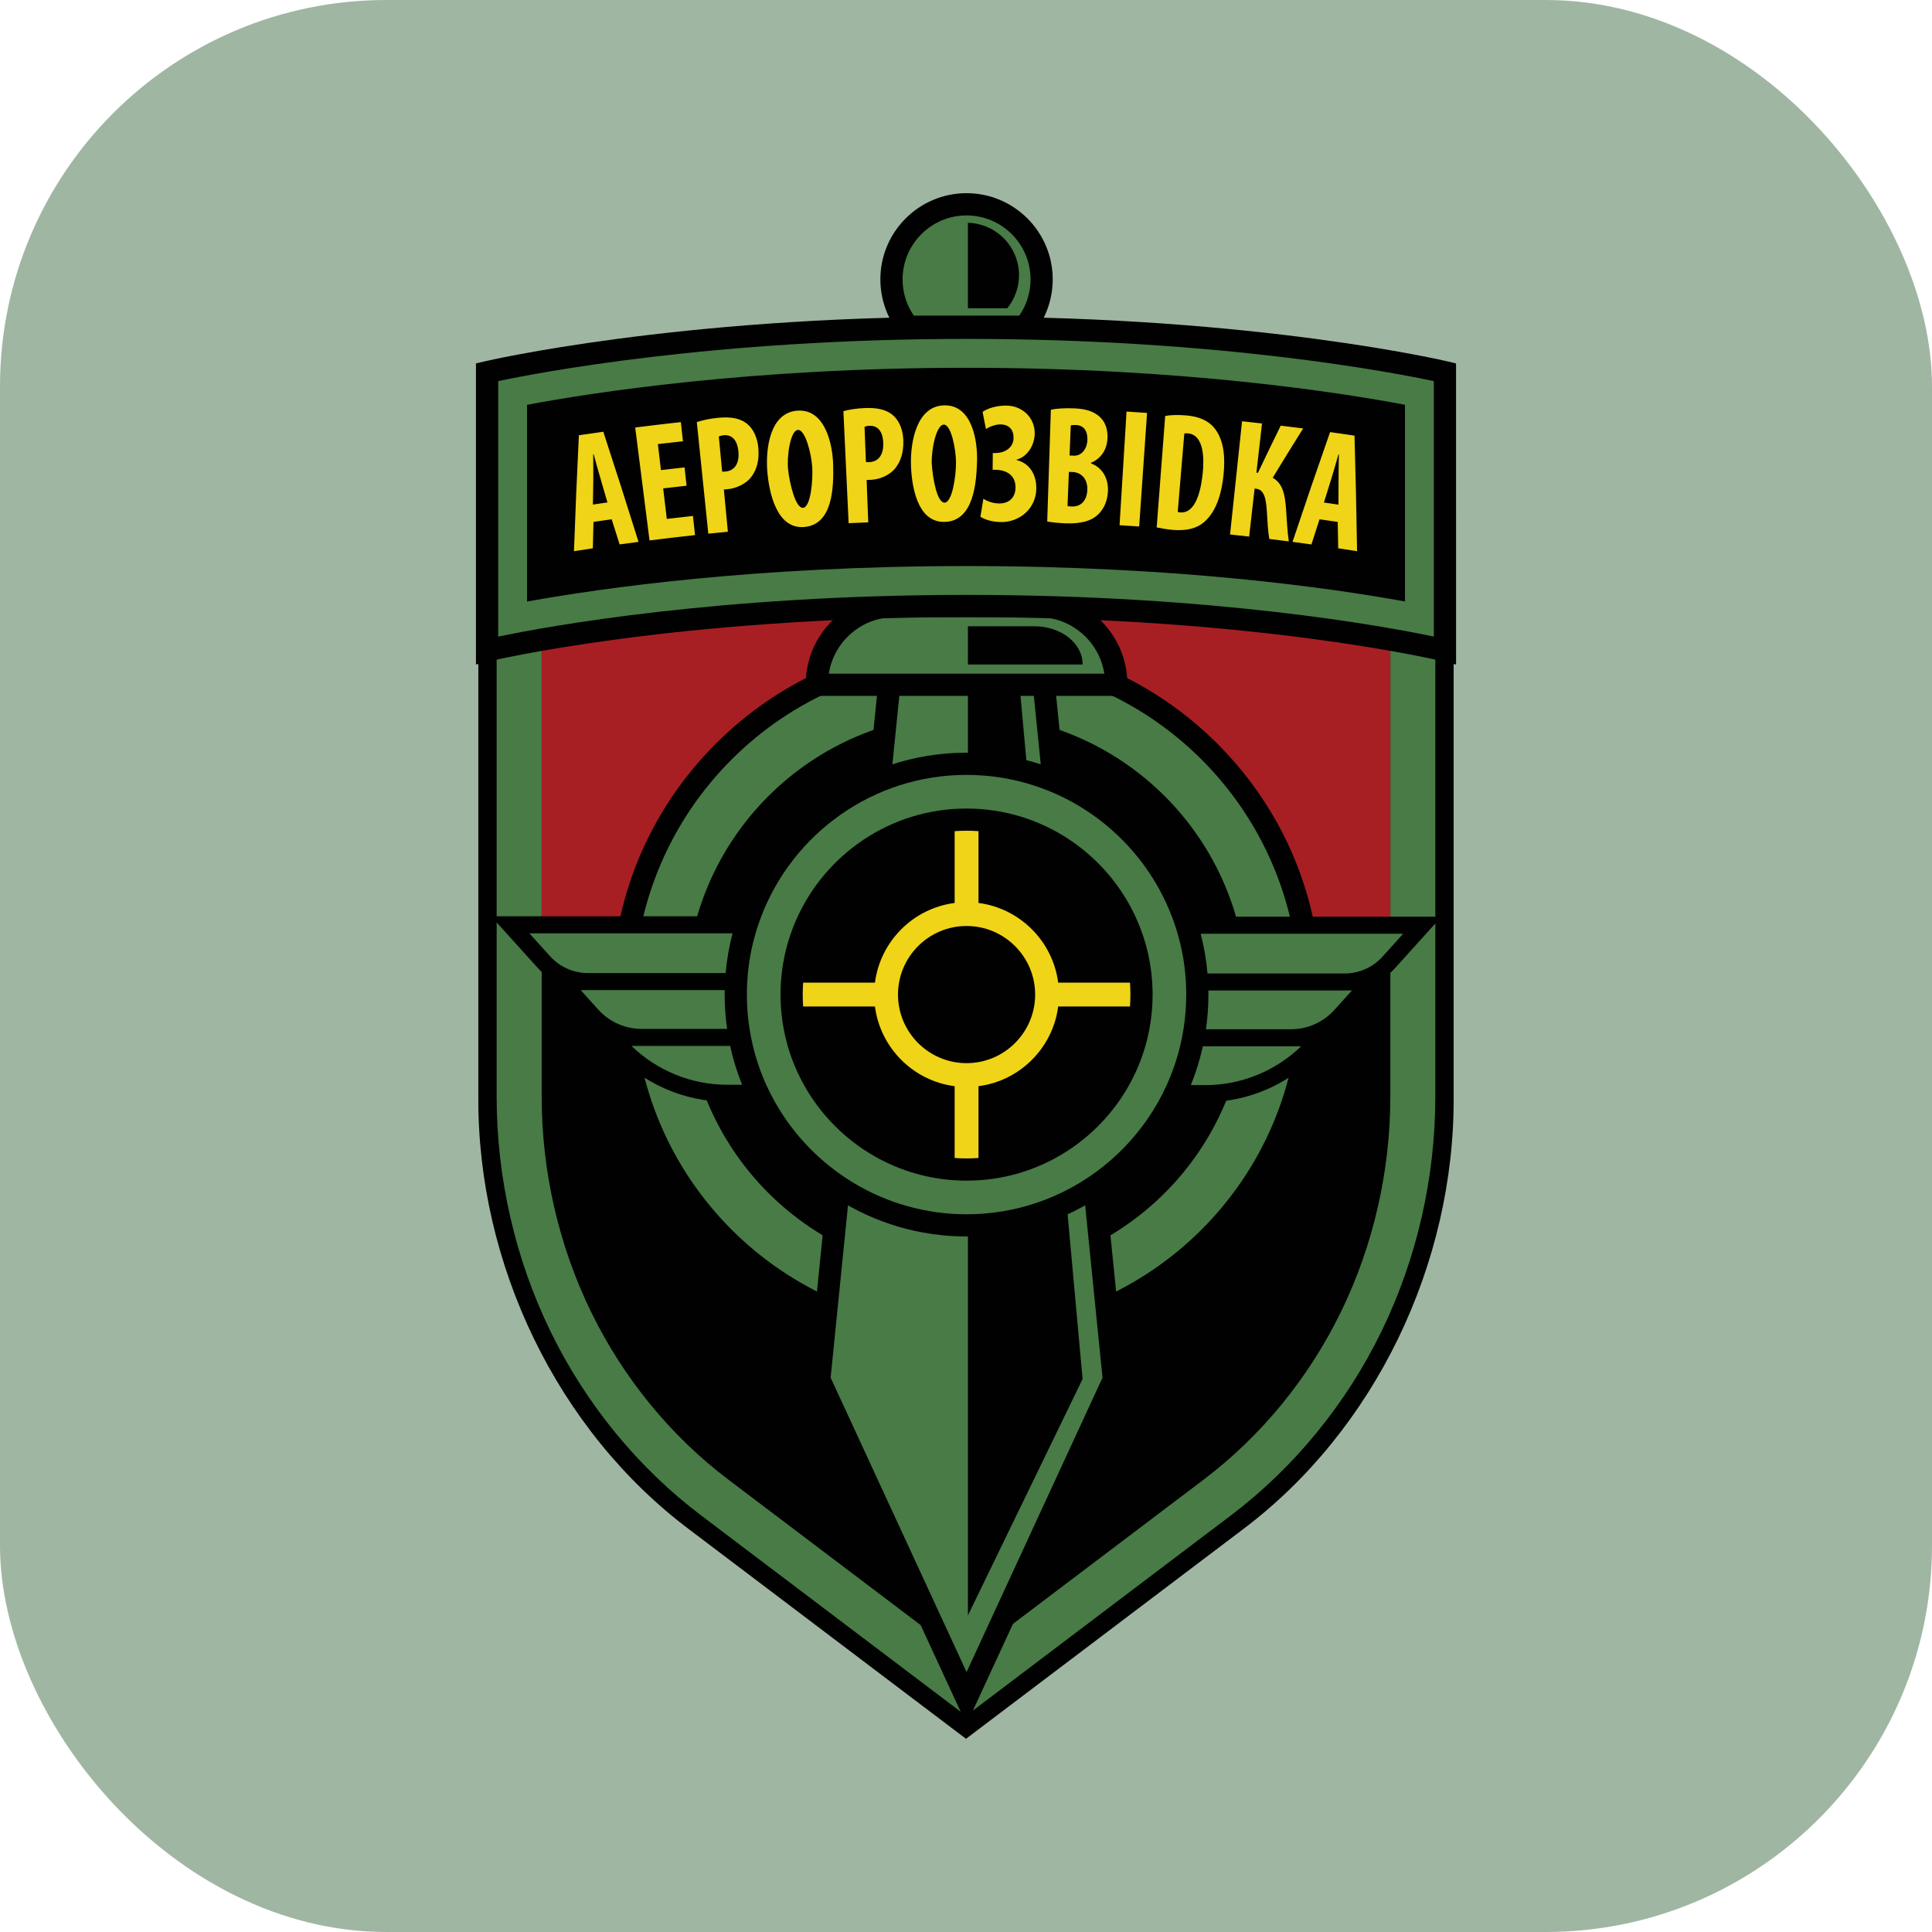
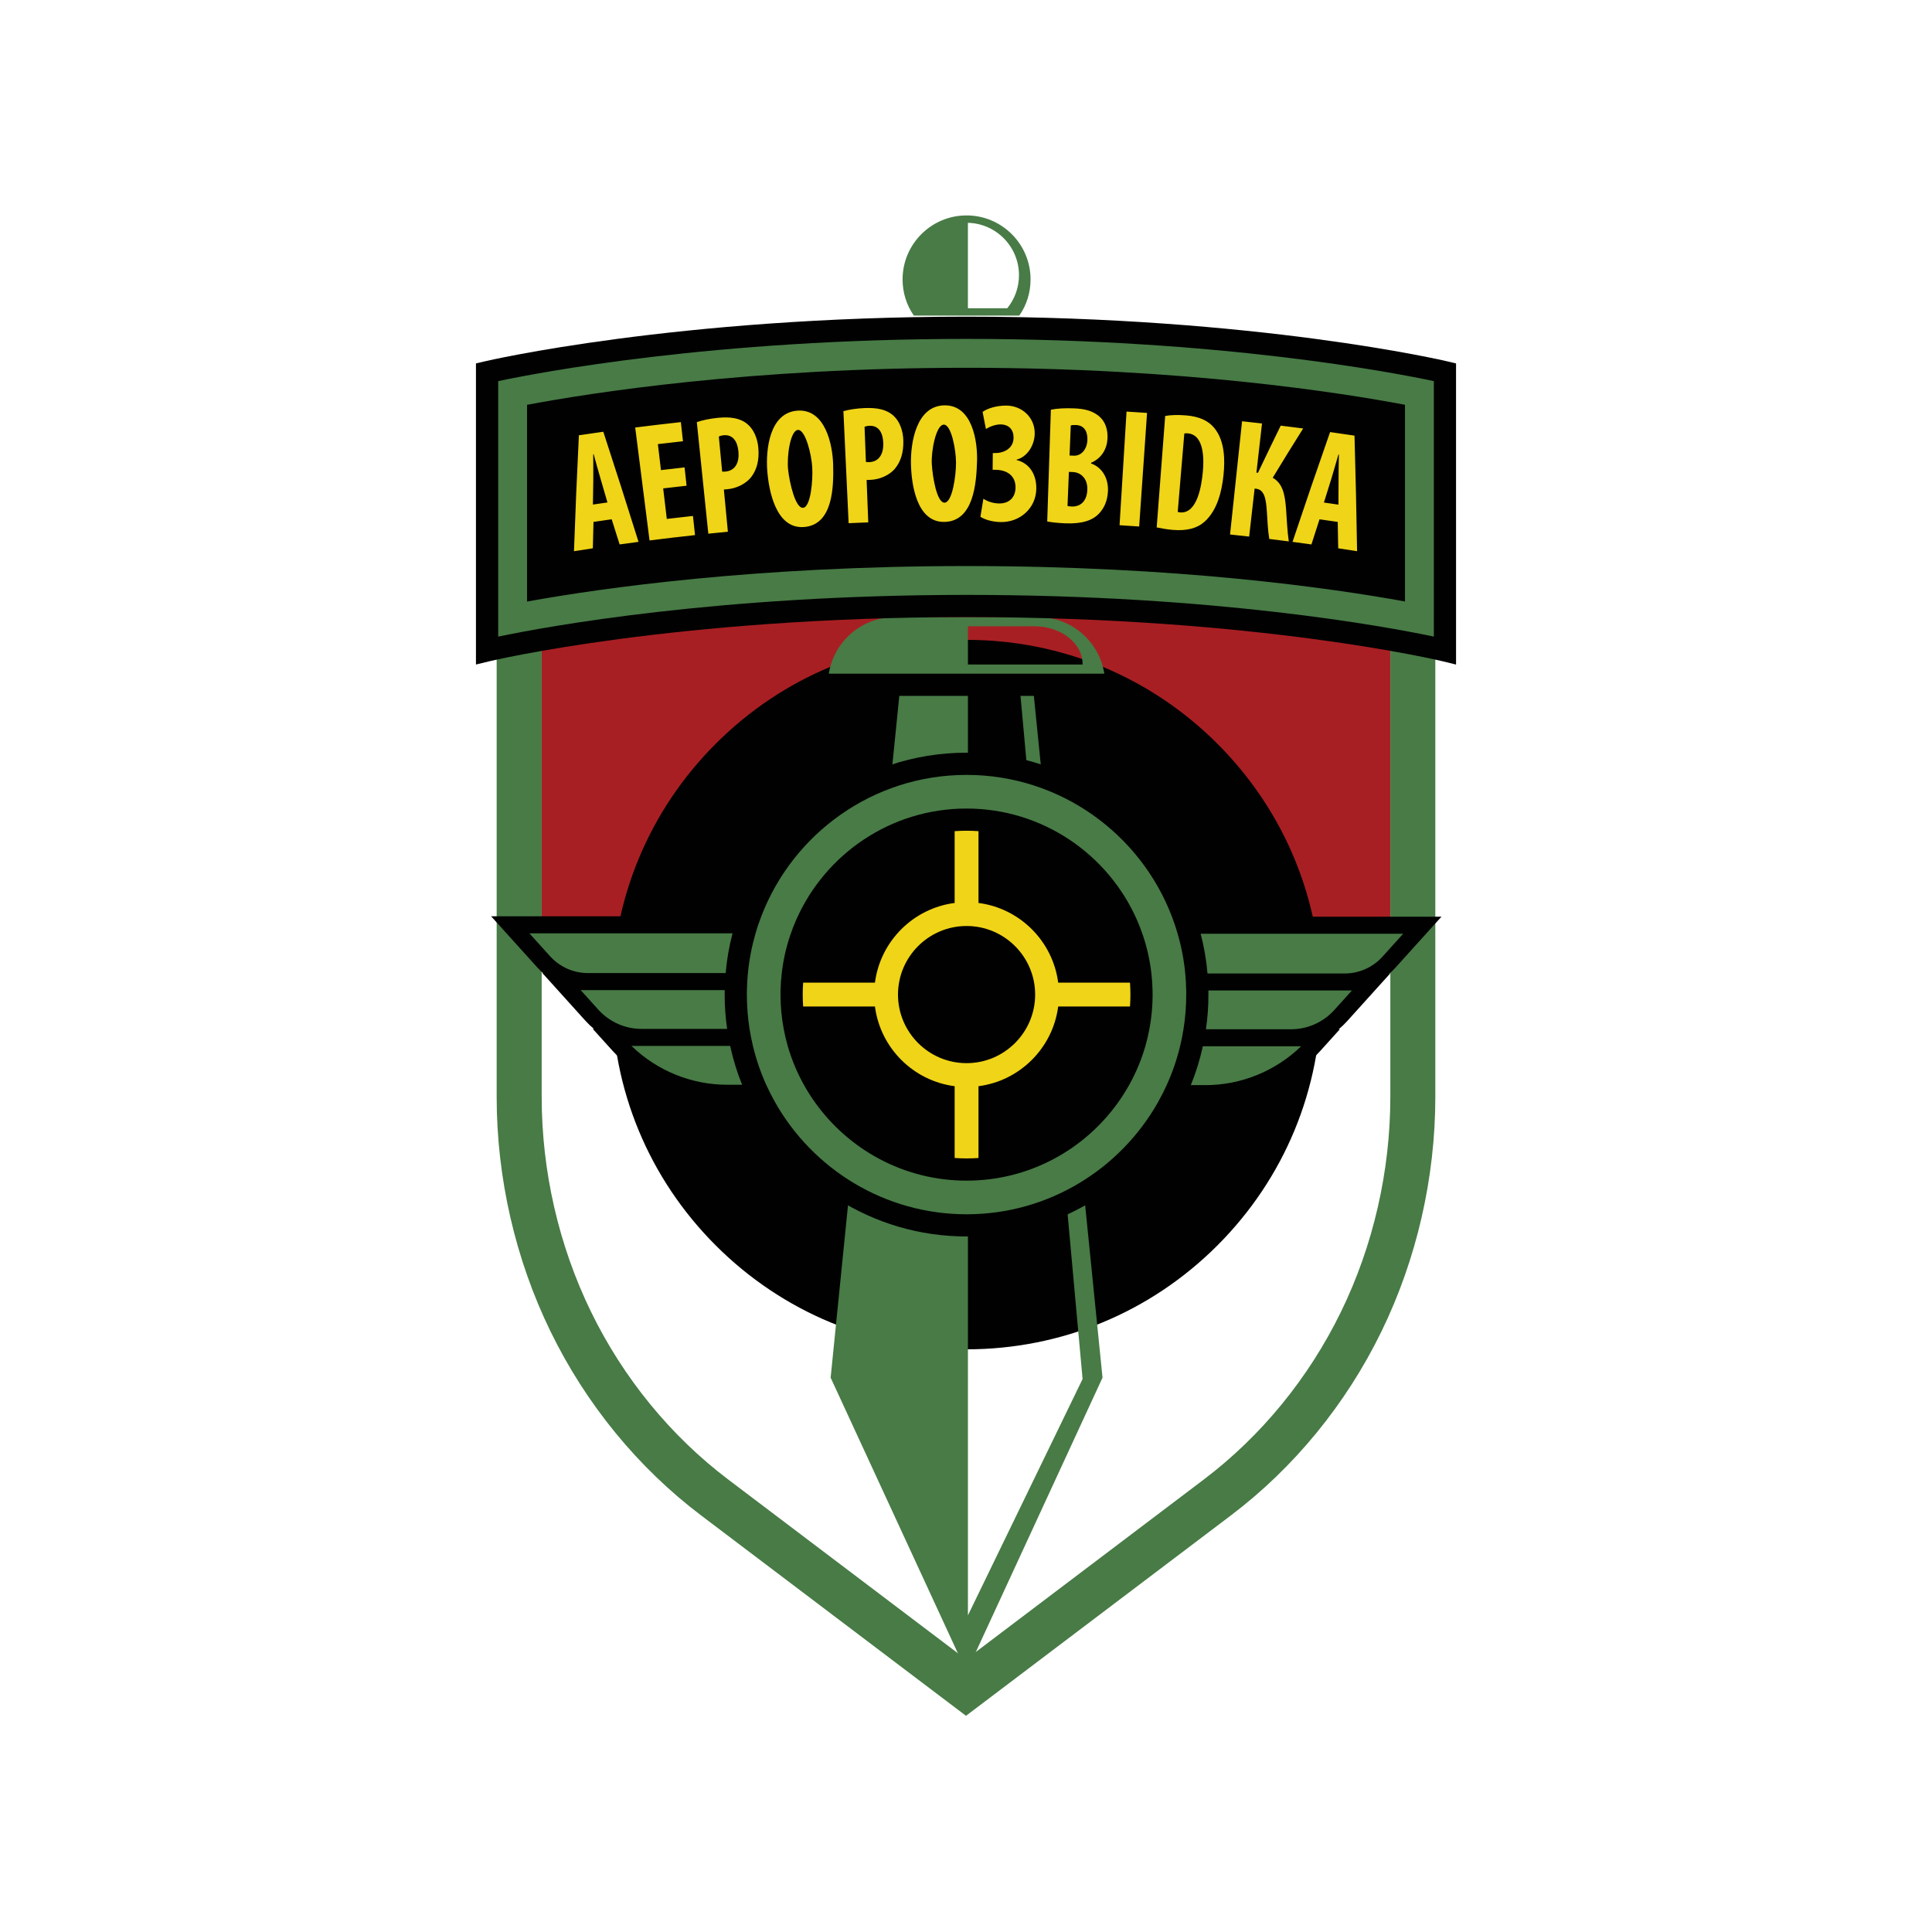
<svg xmlns="http://www.w3.org/2000/svg" version="1.1" width="1000" height="1000">
-   <rect width="1000" height="1000" rx="200" ry="200" fill="#9fb6a3" />
  <g transform="matrix(0.8,0,0,0.8,100,99.999)">
    <svg version="1.1" width="1000" height="1000">
      <svg id="a" viewBox="0 0 1000 1000">
        <defs>
          <style>.b{fill:#a81f23;}.c{fill:#487b46;}.d{fill:#f0d417;}.e{fill:#010101;}</style>
        </defs>
-         <path class="e" d="M806.77,190.59c-6.45-1.72-23.42-6.37-29.31-7.96-71.2-16.48-154.81-24.47-277.45-25.18-122.29,.69-206.77,8.71-277.46,25.18-10,2.72-28.08,7.62-38.07,10.34v391.64c-.62,107.96,50.84,215.89,136.96,280.33,16.61,12.57,165.9,125.49,178.56,135.06,11.94-9.01,162.4-122.87,178.55-135.06,86.13-64.45,137.59-172.36,136.96-280.33V192.97l-8.75-2.38Z" />
        <path class="c" d="M782.18,196.19l-7.83-2.13c-2.46-.67-25.37-6.7-70.41-12.72-41.11-5.48-109.87-12.04-203.93-12.04s-162.82,6.56-203.95,12.04c-45.03,6.02-67.93,12.06-70.4,12.72l-7.85,2.13-21.47,5.85v382.57c0,52.53,12.04,105.01,34.83,151.8,22.89,47,56.58,88.17,97.43,119.06l153.83,116.36,17.57,13.29,17.57-13.29,153.82-116.36c40.85-30.89,74.54-72.06,97.43-119.06,22.79-46.79,34.83-99.27,34.83-151.8V202.04l-21.47-5.85Zm-7.64,388.42c0,48.13-11.02,96.21-31.89,139.05-20.89,42.9-51.61,80.45-88.82,108.6l-153.82,116.36-153.83-116.36c-37.22-28.15-67.93-65.69-88.82-108.6-20.87-42.84-31.89-90.92-31.89-139.05V224.29l7.83-2.11c.91-.25,22.7-6.1,66.63-11.98,40.23-5.37,107.61-11.77,200.09-11.77s159.84,6.4,200.07,11.77c43.93,5.88,65.73,11.72,66.63,11.98l7.83,2.11v360.32Z" />
        <path class="b" d="M774.54,224.29V499.97H225.46V224.29l7.83-2.11c.91-.25,22.7-6.1,66.63-11.98,40.23-5.37,107.61-11.77,200.09-11.77s159.84,6.4,200.07,11.77c43.93,5.88,65.73,11.72,66.63,11.98l7.83,2.11Z" />
        <g>
          <path class="e" d="M662.66,356.21c-43.35-43.35-100.99-67.22-162.3-67.22s-118.94,23.87-162.28,67.22c-43.35,43.35-67.22,100.99-67.22,162.28s23.87,118.95,67.22,162.3c43.35,43.35,100.99,67.22,162.28,67.22s118.95-23.87,162.3-67.22c43.35-43.35,67.22-100.99,67.22-162.3s-23.87-118.94-67.22-162.28Z" />
-           <path class="c" d="M500.36,303.35c-118.62,0-215.14,96.51-215.14,215.14s96.52,215.14,215.14,215.14,215.16-96.51,215.16-215.14-96.52-215.14-215.16-215.14Zm0,396.58c-100.19,0-181.44-81.23-181.44-181.44s81.24-181.44,181.44-181.44,181.44,81.23,181.44,181.44-81.23,181.44-181.44,181.44Z" />
        </g>
        <g>
-           <path class="e" d="M604.38,317.53c0-31.77-25.84-57.63-57.63-57.63h-2.13l-18.33-166.32h15.18l2.16-2.65c8.05-9.9,12.48-22.4,12.48-35.17,0-30.75-25.02-55.77-55.77-55.77s-55.75,25.02-55.75,55.77c0,12.77,4.43,25.27,12.48,35.17l2.16,2.65h15.49l-17,166.32h-3.76c-31.78,0-57.63,25.86-57.63,57.63v7.7h46.05l-44.46,441.58-.17,1.7,102.59,222.18,102.61-222.18-44.63-443.28h46.05v-7.7Z" />
          <path class="c" d="M511.65,93.59h-22.3l-17.38,166.32h58.45l-18.77-166.32Zm-11.29-79.21c-22.82,0-41.39,18.57-41.39,41.39,0,8.5,2.51,16.55,7.29,23.44h68.22c4.78-6.89,7.29-14.95,7.29-23.44,0-22.82-18.57-41.39-41.41-41.39Zm26.32,60.07h-25.45V19.16c18.33,.46,33.05,15.45,33.05,33.9,0,8.12-2.86,15.57-7.61,21.4Zm20.08,199.82h-92.78c-21.59,0-39.53,15.9-42.74,36.6h178.26c-3.21-20.7-21.16-36.6-42.74-36.6Zm28.67,30.67h-74.19v-24.73h43.04c17.2,0,31.15,10.96,31.15,24.48v.25Zm-31.53,20.3h-8.64l40.17,441.98-74.19,152.93V325.23h-44.39l-44.43,441.12,87.95,190.48,87.96-190.48-44.43-441.12Z" />
        </g>
        <g>
          <path class="e" d="M648.54,468.11c-21.01-61.66-79.5-106.12-148.18-106.12s-126.99,44.35-148.07,105.86H192.76l30,33.23c1.11,1.24,2.3,2.4,3.54,3.49h-.38l28.05,31.07c1.64,1.81,3.42,3.49,5.29,5.04h-.75l12.77,14.12c18.95,21,46,33.04,74.21,33.04h14.61c25.6,51.61,78.86,87.15,140.25,87.15s114.49-35.44,140.16-86.9h14.39c28.21,0,55.26-12.04,74.22-33.04l12.75-14.12h-.75c1.87-1.54,3.65-3.22,5.29-5.04l28.05-31.07h-.38c1.24-1.1,2.43-2.26,3.54-3.49l30-33.23h-159.11Z" />
          <path class="c" d="M716.83,551.94c-16.55,16.04-38.8,25.14-61.93,25.14h-9.45c3.29-8.07,5.91-16.47,7.78-25.14h63.6Zm-60.01-36.1c.03,.87,.03,1.76,.03,2.65,0,7.62-.54,15.12-1.62,22.44h55.13c10.59,0,20.76-4.53,27.89-12.41l11.45-12.69h-92.89Zm-4.99-36.72c2.16,8.32,3.67,16.92,4.42,25.72h88.79c9.28,0,18.19-3.96,24.43-10.88l13.39-14.84h-131.02Zm-9.34,39.38c0,7.64-.6,15.14-1.78,22.44-.59,3.72-1.32,7.39-2.21,11.01-2.1,8.72-5.02,17.14-8.67,25.14-1.7,3.76-3.56,7.43-5.59,11.01-24.38,43.27-70.78,72.54-123.89,72.54s-99.67-29.4-124.04-72.79c-2-3.57-3.86-7.24-5.58-11.01-3.61-8.01-6.51-16.42-8.59-25.14-.87-3.62-1.6-7.29-2.19-11.01-1.14-7.23-1.73-14.64-1.73-22.19,0-.97,.02-1.94,.03-2.91,.08-3.7,.29-7.37,.65-11.01,.86-8.83,2.53-17.42,4.94-25.72,1.08-3.73,2.32-7.42,3.72-11.01,20.43-53.45,72.25-91.49,132.79-91.49s112.54,38.17,132.9,91.74c1.38,3.59,2.62,7.27,3.69,11.01,2.4,8.29,4.07,16.88,4.91,25.72,.35,3.64,.56,7.31,.62,11.01,.02,.89,.03,1.76,.03,2.65Zm-21.76,0c0-.89-.02-1.78-.03-2.65-.08-3.72-.33-7.39-.75-11.01-.94-8.39-2.76-16.52-5.35-24.29-1.18-3.54-2.51-7-4-10.39-18.66-42.38-61.06-72.03-110.25-72.03s-91.49,29.59-110.17,71.89c-1.49,3.37-2.83,6.83-4,10.37-2.6,7.74-4.43,15.84-5.38,24.19-.43,3.62-.68,7.29-.78,11.01-.02,.97-.03,1.94-.03,2.91,0,7.58,.7,14.99,2.06,22.19,.68,3.73,1.56,7.4,2.59,11.01,2.54,8.83,6.07,17.27,10.45,25.14,2.11,3.8,4.42,7.47,6.93,11.01,21.81,30.85,57.77,51.03,98.34,51.03s76.34-20.08,98.18-50.78c2.51-3.54,4.83-7.21,6.96-11.01,4.42-7.88,7.96-16.31,10.51-25.14,1.05-3.61,1.92-7.27,2.62-11.01,1.4-7.27,2.11-14.77,2.11-22.44Zm-273.31,33.2h-63.87c16.55,16.04,38.8,25.14,61.93,25.14h9.67c-3.27-8.07-5.86-16.47-7.74-25.14Zm-3.56-33.2c0-.97,.02-1.94,.03-2.91h-93.2l11.45,12.69c7.12,7.88,17.28,12.41,27.88,12.41h55.43c-1.05-7.24-1.59-14.66-1.59-22.19Zm-126.34-39.63l13.41,14.85c6.24,6.91,15.14,10.86,24.43,10.86h89.14c.76-8.8,2.27-17.39,4.46-25.72H217.53Z" />
          <path class="d" d="M500.37,624.5c2.59,0,5.16-.1,7.71-.28v-46.45c26.81-3.47,48.1-24.76,51.57-51.57h46.45c.18-2.55,.28-5.12,.28-7.71s-.1-5.16-.28-7.71h-46.45c-3.47-26.81-24.76-48.1-51.57-51.57v-46.45c-2.55-.18-5.12-.28-7.71-.28s-5.16,.1-7.71,.28v46.45c-26.81,3.47-48.1,24.76-51.57,51.57h-46.45c-.18,2.55-.28,5.12-.28,7.71s.1,5.16,.28,7.71h46.45c3.47,26.81,24.76,48.1,51.57,51.57v46.45c2.55,.18,5.12,.28,7.71,.28Zm-44.37-106.01c0-24.47,19.9-44.37,44.37-44.37s44.37,19.91,44.37,44.37-19.91,44.37-44.37,44.37-44.37-19.91-44.37-44.37Z" />
        </g>
        <g>
          <path class="e" d="M811.55,108.83c-1.21-.29-123.1-28.94-311.08-28.94s-310.78,28.64-312,28.94l-5.53,1.3v194.81l8.88-2.14c1.18-.29,120.02-28.54,308.65-28.54s306.54,28.26,307.71,28.54l8.88,2.16V110.15l-5.51-1.32Z" />
          <path class="c" d="M500.47,94.27c-163.93,0-277.45,21.87-303.15,27.32v165.3c31.12-6.5,142.16-26.99,303.15-26.99s271.21,20.47,302.23,26.97V121.59c-25.6-5.46-138.49-27.32-302.23-27.32Zm283.55,169.88c-47.83-8.69-146.92-22.92-283.55-22.92s-236.49,14.28-284.48,22.97v-127.28c41.28-7.77,144.22-23.97,284.48-23.97s242.48,16.17,283.55,23.95v127.24Z" />
          <path class="d" d="M258.99,212.67c-.18,6.83-.26,10.25-.42,17.08-4.89,.73-7.33,1.11-12.21,1.88,.88-25.01,1.94-50.01,3.18-75.01,6.32-.94,9.47-1.4,15.8-2.28,7.75,23.7,15.35,47.45,22.79,71.24-4.9,.64-7.34,.97-12.23,1.66-2.05-6.51-3.07-9.77-5.14-16.27-4.71,.66-7.06,1-11.77,1.7Zm9.03-12.57c-1.73-5.98-2.59-8.97-4.34-14.95-1.33-4.34-3.26-11.46-4.56-16.24-.12,.02-.18,.03-.3,.04,0,4.97,.11,12.68,.04,17-.1,6.2-.15,9.3-.24,15.5,3.76-.55,5.64-.83,9.4-1.36Zm51.21-10.84c-6.07,.67-9.1,1.01-15.16,1.73,.94,7.9,1.41,11.85,2.35,19.75,6.77-.81,10.15-1.19,16.92-1.92l1.34,12.39c-9.82,1.07-19.63,2.22-29.43,3.46-3.09-24.36-6.19-48.72-9.28-73.07,9.84-1.25,19.69-2.41,29.55-3.49,.54,4.95,.81,7.43,1.35,12.38-6.49,.71-9.74,1.08-16.23,1.85,.8,6.73,1.2,10.09,2,16.82,6.11-.73,9.16-1.08,15.27-1.75,.52,4.74,.78,7.1,1.3,11.84Zm6.61-41.15c3.64-1.25,8.64-2.3,13.7-2.78,7.88-.75,14.18,.06,18.98,4.01,4.23,3.49,6.64,9.43,7.14,15.64,.64,7.95-1.09,13.75-4.22,18.11-3.67,5.13-10.24,7.9-15.54,8.4-.88,.08-1.77,.17-2.56,.24,.87,9.1,1.73,18.2,2.6,27.31-5.07,.48-7.6,.73-12.66,1.25l-7.44-72.18Zm16.39,31.98c.62,.16,1.31,.1,2.1,.02,6.53-.61,9.05-5.98,8.45-12.84-.57-6.42-3.42-11.23-9.54-10.66-1.2,.11-2.39,.44-3.16,.85,.86,9.05,1.29,13.58,2.15,22.63Zm71.82-4.28c.31,13.67,.13,38.94-19.09,40.19-17.83,1.16-22.53-23.26-23.54-36.34-1.06-13.75,1.4-37.72,19.58-38.97,17.92-1.23,22.75,21.93,23.05,35.12Zm-29.15,3.08c.94,8.6,4.76,25.22,9.74,24.65,4.91-.56,6.38-17.76,5.87-26.32-.51-8.44-4.42-24.29-9.21-24.06-5,.24-7.33,17.23-6.4,25.73Zm35.78-37.87c3.7-1.05,8.75-1.82,13.82-2.01,7.91-.3,14.14,.85,18.71,5.07,4.02,3.72,6.1,9.79,6.25,16.02,.19,7.98-1.86,13.67-5.22,17.85-3.95,4.91-10.65,7.32-15.98,7.51-.89,.03-1.77,.07-2.56,.1,.35,9.14,.71,18.27,1.06,27.41-5.08,.2-7.62,.31-12.7,.54-1.13-24.16-2.25-48.33-3.38-72.49Zm14.56,32.85c.6,.19,1.3,.17,2.09,.14,6.55-.25,9.37-5.46,9.15-12.35-.21-6.44-2.78-11.4-8.92-11.18-1.21,.04-2.41,.31-3.2,.67,.35,9.09,.53,13.63,.88,22.72Zm71.9-.25c-.45,13.66-2.05,38.88-21.31,39.06-17.86,.16-21.18-24.49-21.45-37.61-.29-13.78,3.51-37.58,21.72-37.81,17.96-.22,21.48,23.17,21.04,36.36Zm-29.27,1.44c.46,8.64,3.33,25.45,8.34,25.16,4.93-.28,7.36-17.37,7.33-25.95-.04-8.45-3.05-24.5-7.85-24.54-5-.04-8.28,16.79-7.82,25.33Zm32.85-33.55c2.95-2.17,8.76-4.09,15.14-4.1,10.5-.02,18.95,7.88,18.59,18.54-.26,7.48-4.98,14.73-11.77,16.45,0,.09,0,.13,0,.22,7.81,1.9,13.01,8.68,12.8,18.78-.27,12.57-10.7,21.58-23,21.38-5.42-.09-10.16-1.54-13.16-3.41,.77-4.67,1.15-7.01,1.93-11.68,2.82,1.88,6.52,3.01,10.14,3.05,6.84,.09,10.53-4.2,10.65-10.1,.16-8.19-5.91-11.6-12.93-11.68-.75,0-1.13-.01-1.88-.02l.11-10.82c.52,0,.78,0,1.29,.01,5.98,.07,12.01-2.99,12.14-9.77,.1-5.14-2.76-8.69-8.4-8.77-3.12-.04-6.86,1.34-9.49,2.96-.85-4.42-1.28-6.63-2.14-11.05Zm44.19-1.43c4.08-.85,9.37-1.1,15.15-.86,6.39,.26,12.54,1.48,17.06,6.05,3.43,3.46,4.7,8.46,4.42,13.59-.36,6.55-3.8,12.7-10.61,15.54,0,.17-.01,.26-.02,.44,7.62,2.78,11.37,10.12,10.92,18.19-.34,6.11-2.47,10.7-5.67,14.14-4.15,4.46-10.86,6.86-21.81,6.43-4.84-.19-8.9-.66-11.8-1.19,.79-24.1,1.57-48.21,2.36-72.31Zm12.09,29.64c1.11,.05,1.67,.07,2.79,.11,4.68,.2,8.46-4,8.75-10,.25-5.35-1.87-9.61-7.31-9.84-1.41-.06-2.62,0-3.44,.3-.31,7.78-.47,11.66-.79,19.44Zm-1.32,32.65c.77,.25,1.65,.29,2.82,.33,5.17,.22,9.63-3.07,9.99-10.6,.35-7.31-4.01-11.35-9.15-11.68-1.11-.05-1.66-.07-2.77-.11-.36,8.82-.53,13.24-.89,22.06Zm51.46-60.21c-1.7,24.49-3.4,48.99-5.1,73.48-5.07-.35-7.61-.52-12.69-.83,1.51-24.51,3.02-49.01,4.52-73.52,5.31,.33,7.96,.5,13.26,.87Zm11.75,1.95c3.4-.62,8.3-.78,13.56-.34,8.6,.73,14.42,3.47,18.28,8.23,6.71,8.27,6.9,20.46,5.87,30.45-1.08,10.43-4.01,22.72-12.25,30.09-4.82,4.31-11.5,6.05-20.59,5.3-3.97-.33-7.9-1.08-10.39-1.6,1.84-24.05,3.68-48.09,5.51-72.14Zm8.1,62.05c.57,.27,1.59,.4,2.22,.41,10.61,.11,13.17-17.64,13.99-25.96,.75-7.59,1.24-23.93-9.31-25.19-.87-.1-1.81-.15-2.64,.1-1.42,16.88-2.85,33.76-4.27,50.64Zm54.53-57.19c-1.21,10.61-2.41,21.21-3.62,31.82,.4,.05,.59,.07,.99,.11,4.85-10.2,9.76-20.37,14.73-30.51,5.81,.7,8.71,1.07,14.52,1.82-6.66,10.58-13.23,21.21-19.7,31.9,6.48,3.64,7.89,10.77,8.61,19.9,.57,7.23,.75,14.31,1.8,21.28-5.05-.66-7.58-.97-12.63-1.59-.91-5.4-1.17-11.49-1.54-17.36-.55-8.74-1.65-14.51-6.97-15.12-.39-.05-.59-.07-.98-.11-1.18,10.35-2.36,20.7-3.53,31.06-4.94-.56-7.41-.83-12.36-1.36,2.59-24.42,5.18-48.83,7.77-73.25,5.17,.55,7.75,.83,12.92,1.42Zm37.21,62.02c-2.11,6.5-3.16,9.75-5.24,16.26-4.89-.68-7.34-1.01-12.23-1.66,7.93-23.74,16.03-47.41,24.3-71.03,6.32,.89,9.48,1.35,15.8,2.29,.72,24.93,1.27,49.85,1.67,74.78-4.88-.77-7.32-1.15-12.21-1.88-.12-6.83-.18-10.24-.32-17.06-4.7-.7-7.06-1.04-11.77-1.7Zm12.23-9.5c.04-6.22,.06-9.34,.08-15.56-.04-4.54,.12-11.91,.23-16.86l-.3-.04c-1.4,4.77-3.49,12.19-4.78,16.31-1.86,5.92-2.78,8.88-4.62,14.8,3.76,.53,5.64,.81,9.4,1.36Z" />
        </g>
      </svg>
    </svg>
  </g>
</svg>